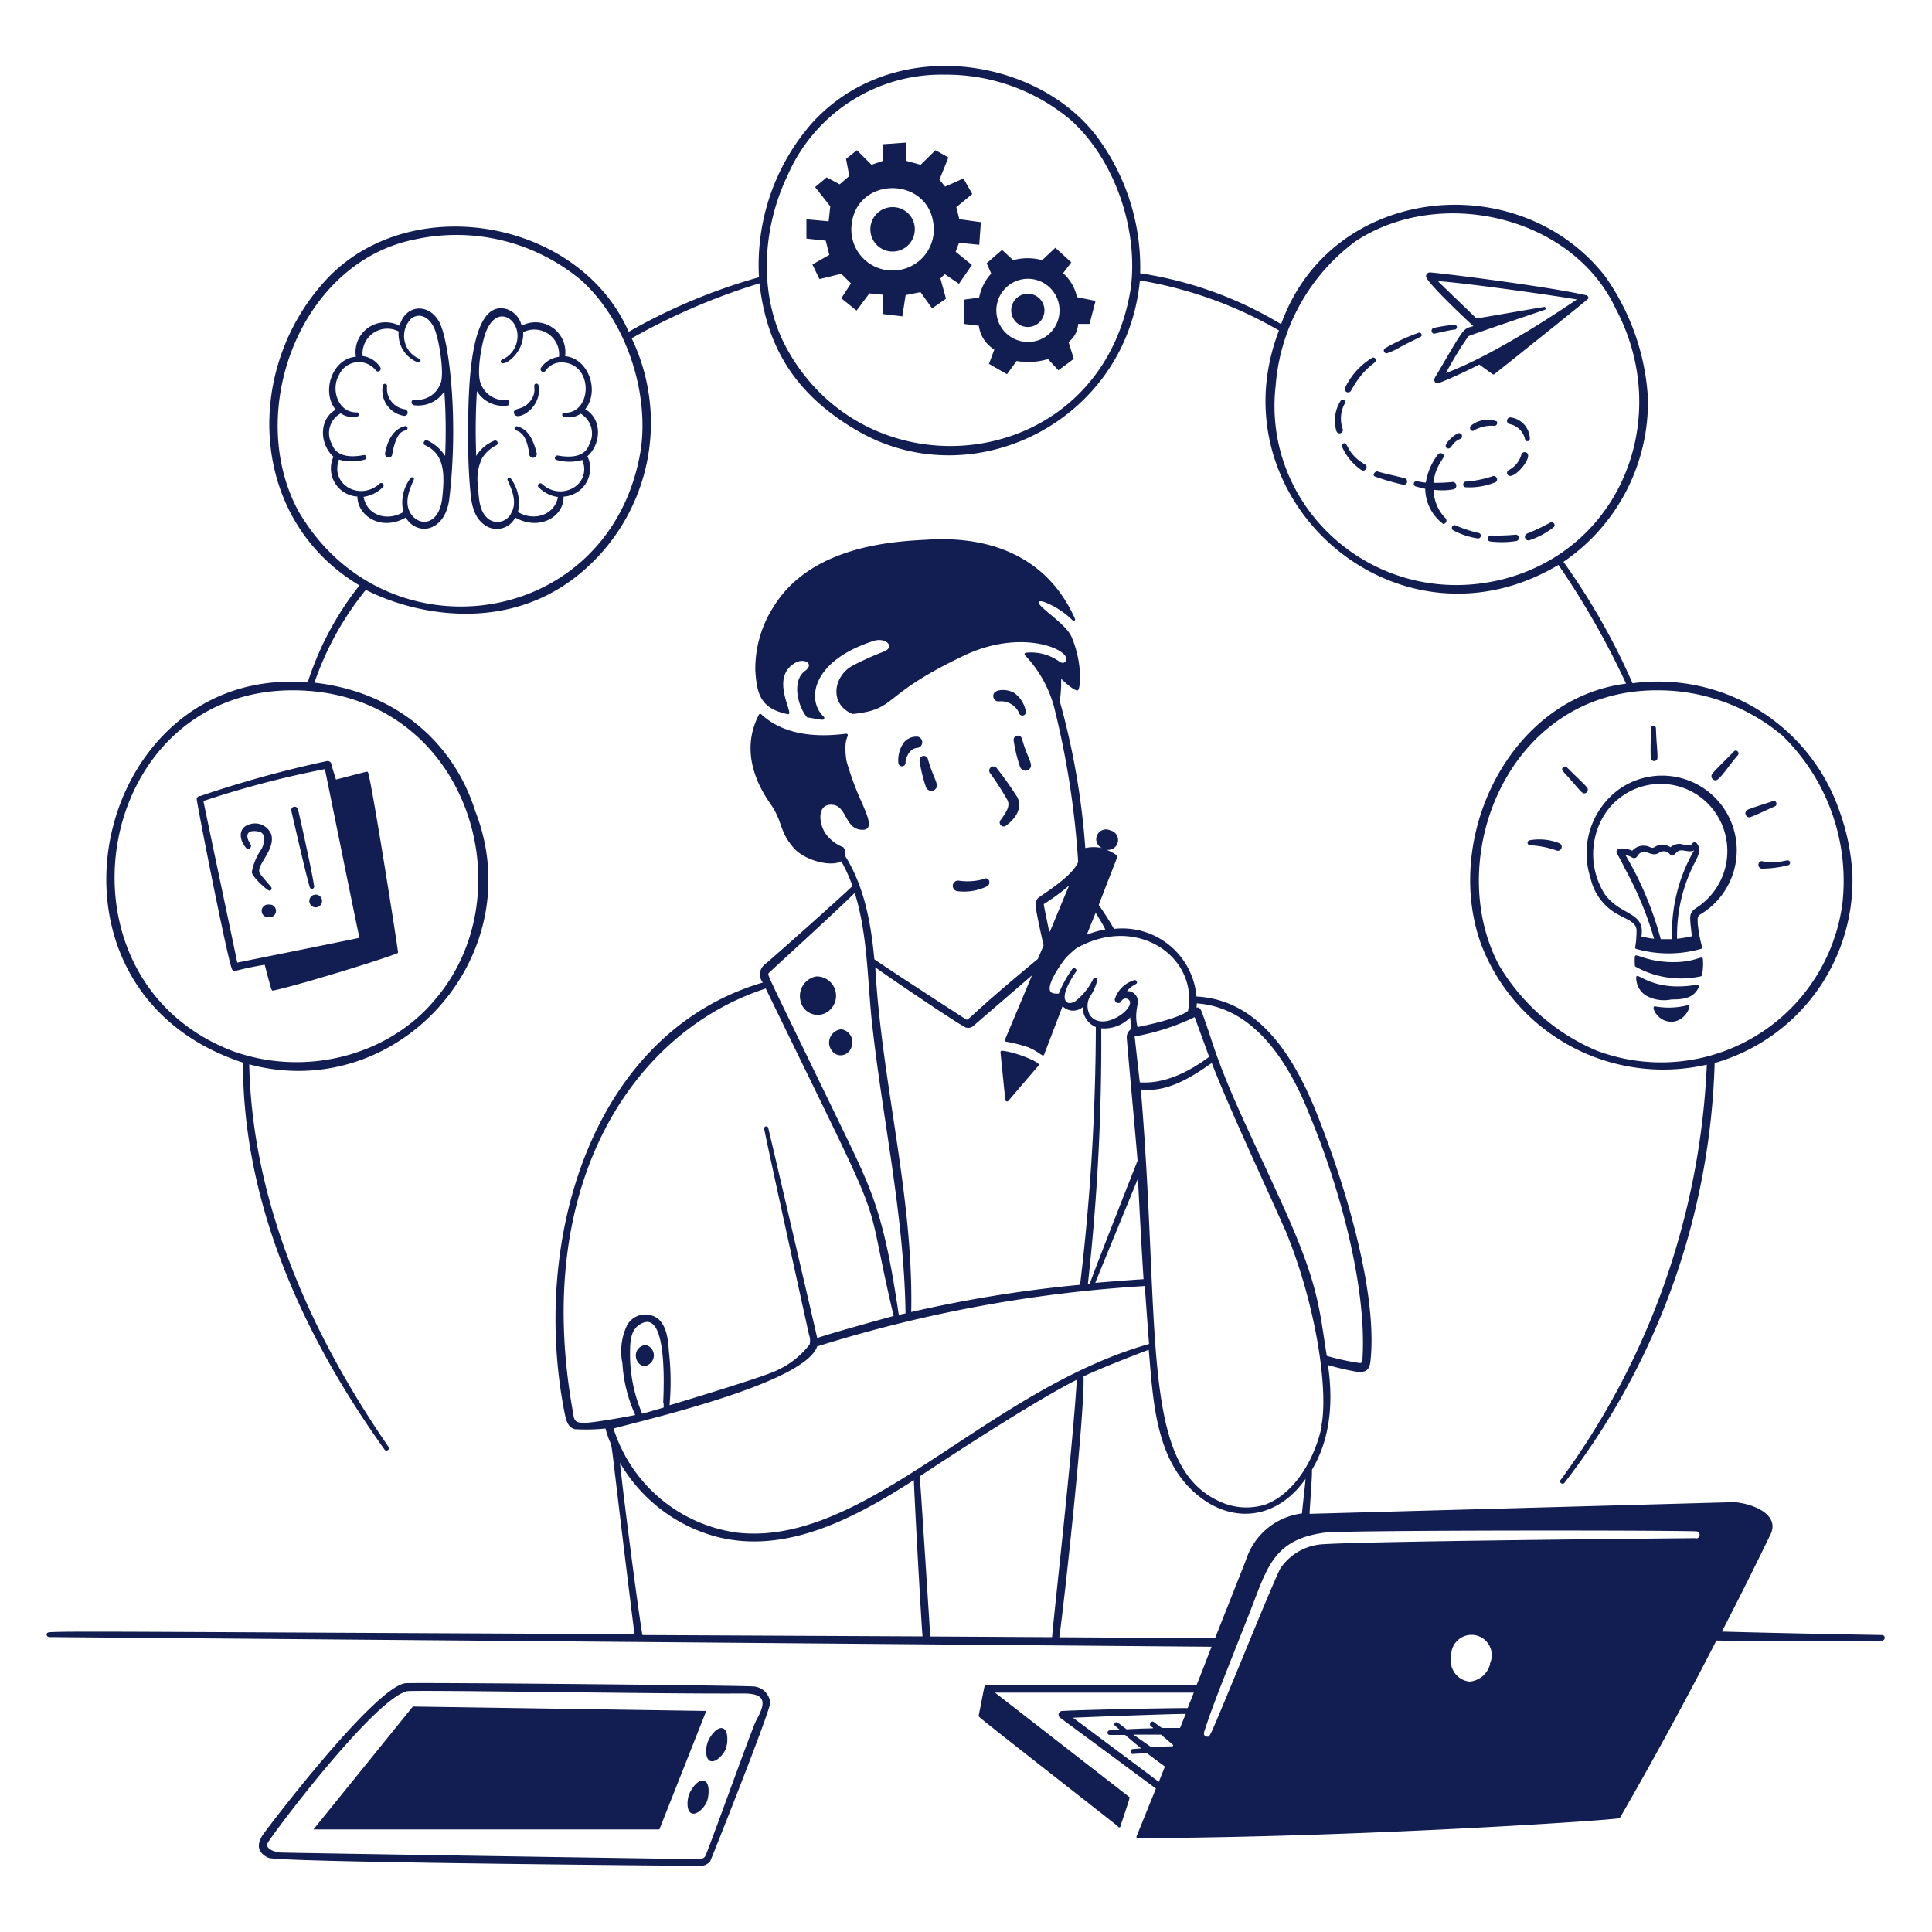
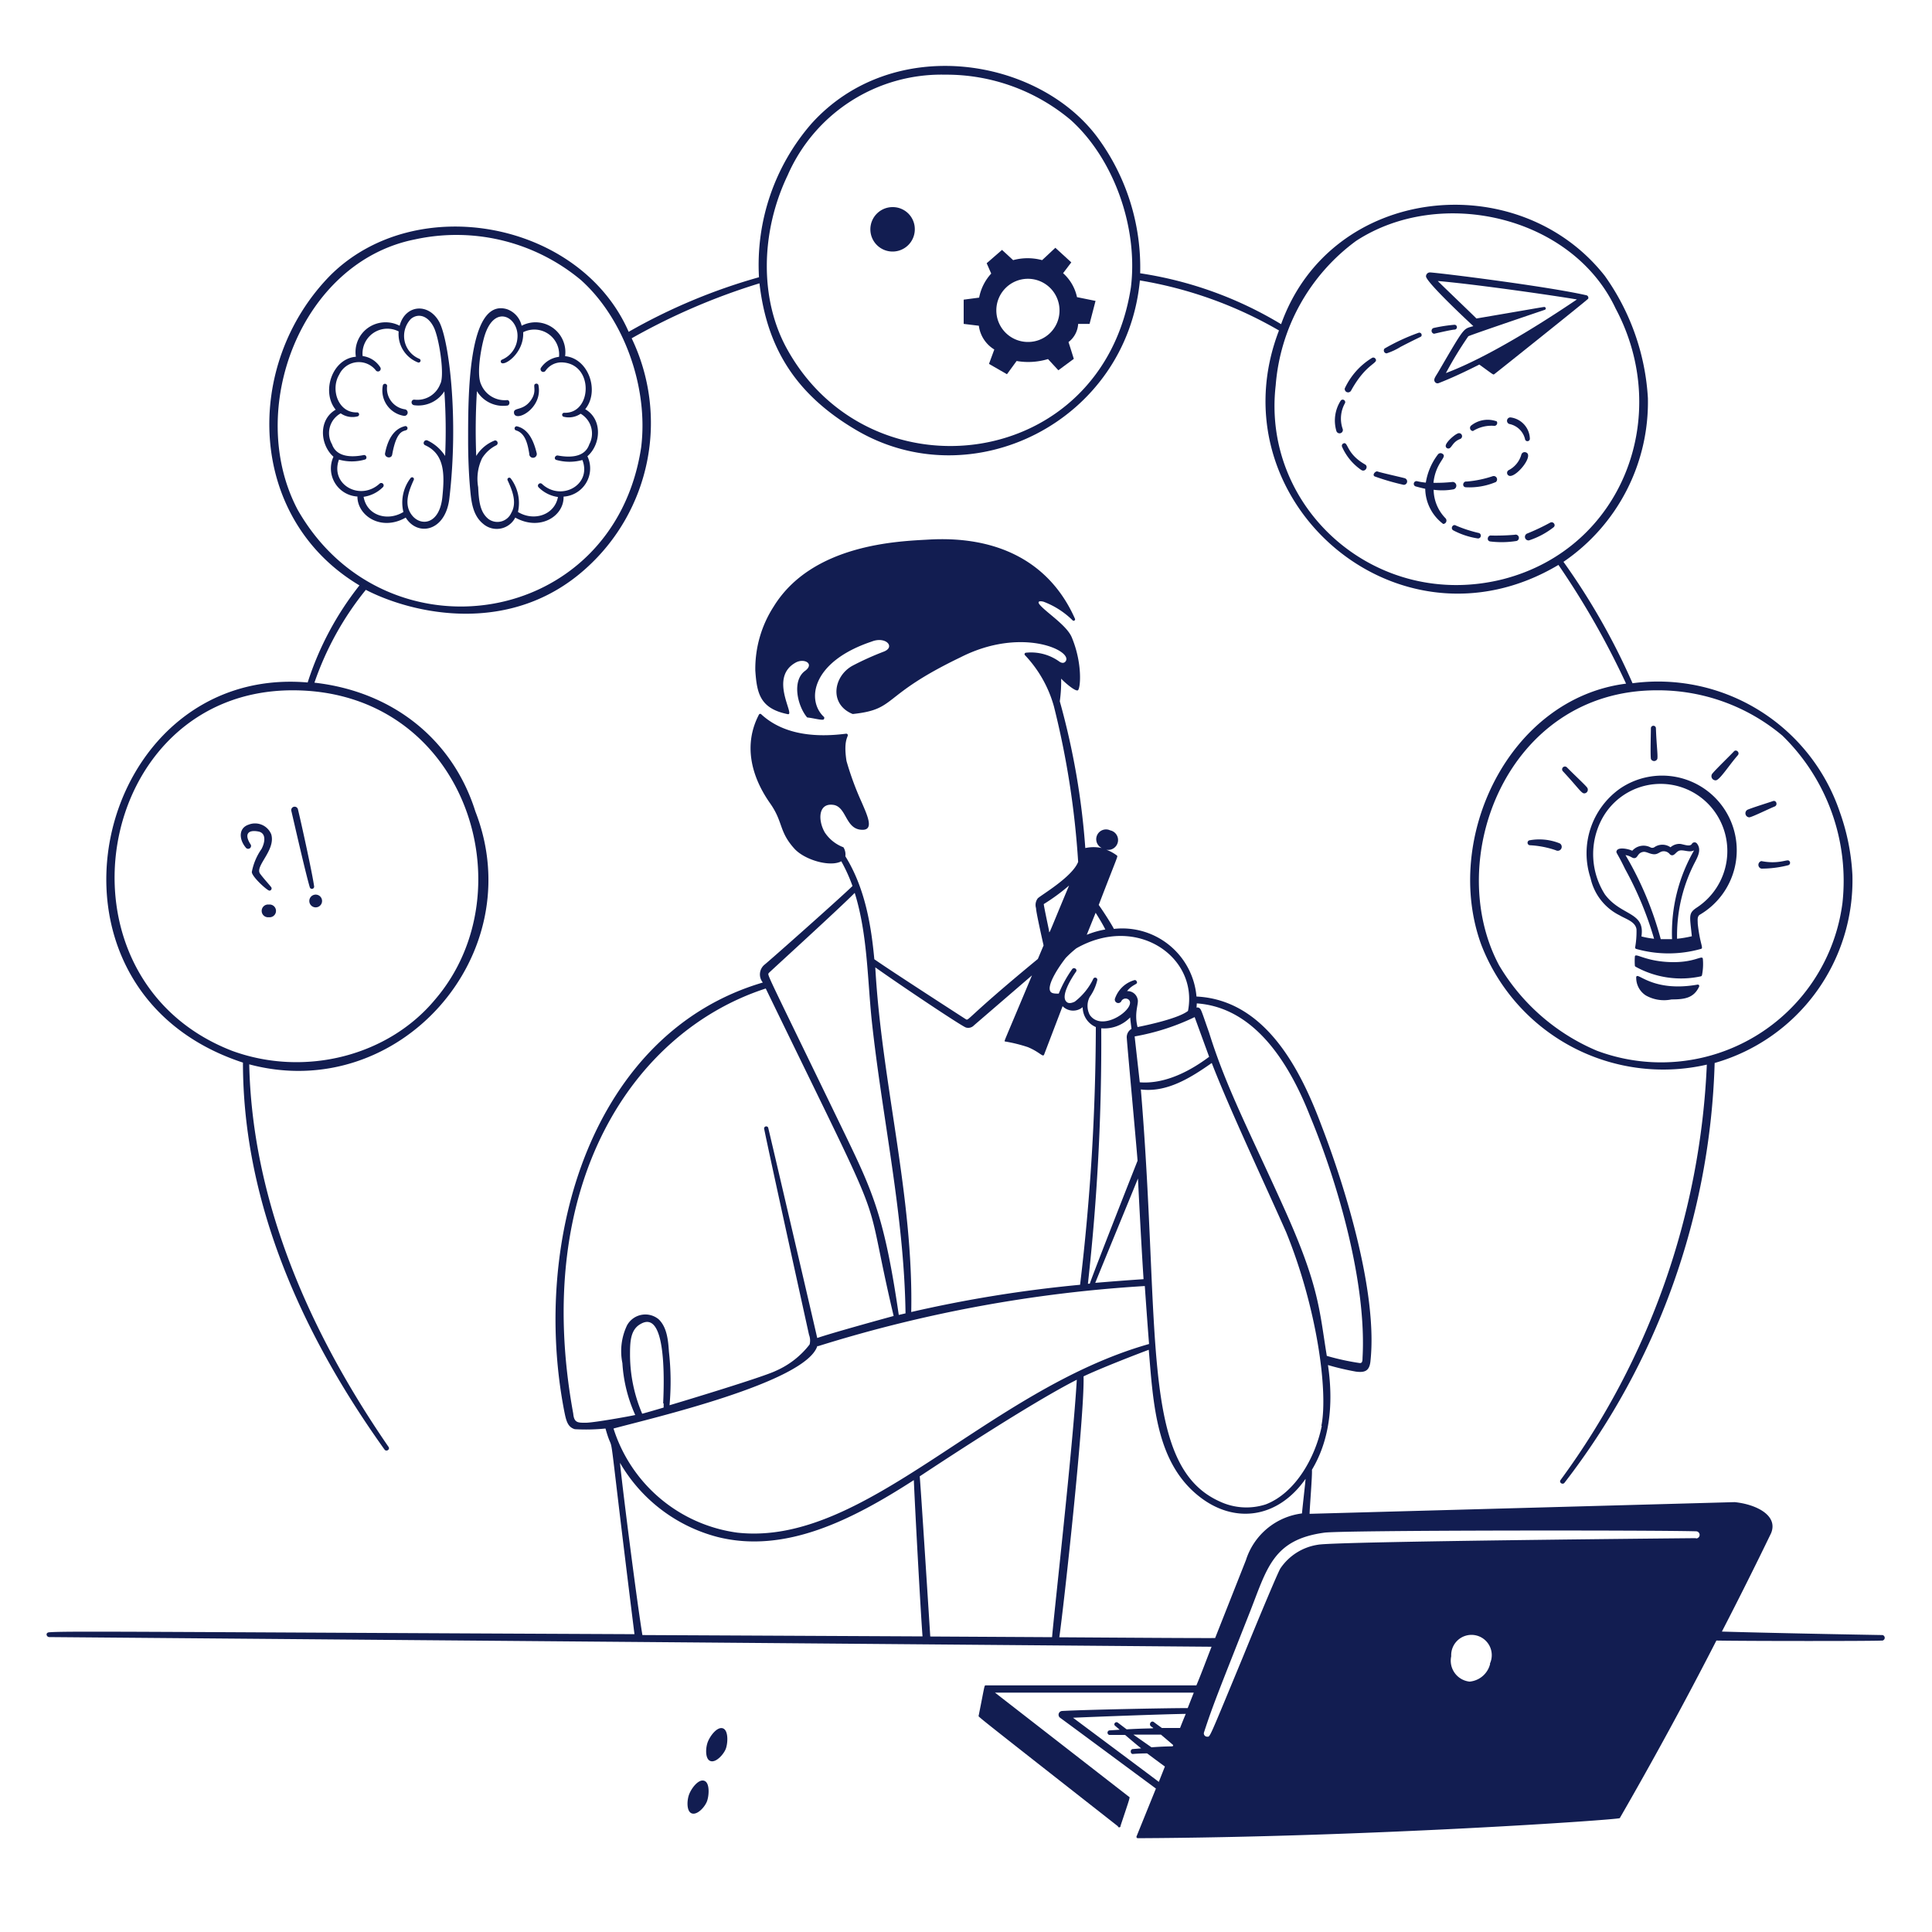
<svg xmlns="http://www.w3.org/2000/svg" viewBox="0 0 200 200" height="400" width="400">
  <g fill="#121d51">
-     <path d="m97.8 28.38 1.47 1 1.34-1.95-1.68-1.37.35-.93 2.09.21.17-2.34-2.23-.31-.31-1.24 1.65-1.37-.92-1.61-1.89.85-.59-.72.93-2.3-1.34-.75-1.54 1.51-1.48-.41v-1.89l-2.43.17v1.72l-1.17.41-1.51-1.51-1.13.89.34 1.78-1 .86-1.34-.72-1.2 1 1.57 2-.17 1.55-2.3-.21v2l2 .21.37 1.47-1.75 1 .73 1.51 2.26-.55 1 1-1 1.54 1.58 1.27L90 30.37l1.41.14v2l2 .24.34-2.2 1.54-.31 1.2 1.68 1.44-1-.58-2.1zM92.4 28a4.24 4.24 0 0 1-4.27-4.27c.11-5.67 8.42-5.67 8.54 0A4.25 4.25 0 0 1 92.4 28z" />
    <path d="M92.4 21.44a2.3 2.3 0 1 0 2.3 2.3 2.28 2.28 0 0 0-2.3-2.3zm17.65 6.84.85-1.12-1.65-1.51-1.37 1.28a5.74 5.74 0 0 0-3 0l-1.15-1.06-1.59 1.38.47 1.07a5.08 5.08 0 0 0-1.25 2.49l-1.6.21v2.51l1.57.19a3.38 3.38 0 0 0 1.6 2.46l-.55 1.49 1.86 1.07 1-1.37a7.07 7.07 0 0 0 3.25-.2l1.07 1.16 1.6-1.18c-.18-.58-.36-1.16-.55-1.74a2.54 2.54 0 0 0 1-1.88h1.18l.62-2.38-1.92-.39a4.6 4.6 0 0 0-1.44-2.48zm-3.64 7.12a3.27 3.27 0 1 1 3.27-3.27 3.25 3.25 0 0 1-3.27 3.27z" />
-     <path d="M106.41 30.41a1.72 1.72 0 1 0 1.71 1.72 1.71 1.71 0 0 0-1.71-1.72zM42.74 176.66l-10.29 12.72h35.81l4.85-12.26-30.37-.46zM104.19 114a.16.16 0 0 0 .16 0c3.4-4 3.2-3.69 3.19-3.79-.05-.35-2.53-1.33-3.81-1.44a.15.15 0 0 0-.16.17c.54 5.32.48 5.06.62 5.06zm70.51-9.94a7.84 7.84 0 0 1-3.34.12c-.54-.13.16 1.59 1.66 1.59s2.2-1.9 1.68-1.71zM27.4 99.87c.72 2.7.69 2.71.88 2.67 2.36-.47 11.24-3.2 12.83-3.85a.14.14 0 0 0 .09-.15c-.22-1.73-2.87-18.47-3.13-18.63-.09-.06 0-.06-3.29.79-.17-.55-.36-1.09-.48-1.63a.4.4 0 0 0-.47-.28 114 114 0 0 0-13.08 3.61.35.35 0 0 0-.38.4c.51 3 3.36 17.32 3.68 17.59s.31-.01 3.35-.52zm9.81-2.79c-1 .23-12 2.43-12.65 2.57-.17-.89-3.33-15.8-3.5-16.73a100 100 0 0 1 12.57-3.3c.15.66 3.29 16.24 3.58 17.46z" />
    <path d="M27.89 92.2a.23.23 0 0 0 .17-.38c-.38-.47-.79-.9-1.14-1.38-.56-.78 1.64-2.43 1.16-4.07a1.81 1.81 0 0 0-2.35-1c-1.05.35-1 1.53-.28 2.38a.3.3 0 0 0 .51-.31c-.67-1-.38-1.59.8-1.36.82.17.68 1.12.31 1.81a6.13 6.13 0 0 0-1 2.37c-.02.48 1.6 1.94 1.82 1.94zm4.18-.35a.23.23 0 0 0 .45-.08c-.18-1.34-1.36-6.7-1.68-8a.35.35 0 0 0-.68.18c.06.22 1.47 6.46 1.91 7.9zm-4.24 1.79a.66.66 0 1 0 0 1.31.66.66 0 1 0 0-1.31zm4.85-1.03a.66.66 0 1 0 0 1.32.66.66 0 1 0 0-1.32zm20.66-39.03c2.55 1.43 5.06-.14 5-2.17a2.93 2.93 0 0 0 2.47-4.18c1.4-1.22 1.59-3.82-.23-4.87 1.52-1.85.36-5.26-2.08-5.49a3.09 3.09 0 0 0-4.5-3.15A2.35 2.35 0 0 0 52.46 32c-4.08-1.18-4 9.26-4 13.7 0 1.46.06 3.3.21 4.93.11 1.21.24 2.71 1.35 3.6a2.15 2.15 0 0 0 3.32-.65zm4.38-6.43c-.3 0-.41.41-.1.47a5 5 0 0 0 2.67 0c1 2.6-2.22 4.31-4.18 2.48-.23-.22-.58.12-.35.35a3.5 3.5 0 0 0 2 1c-.36 1.88-2.5 2.55-4.14 1.55a4.24 4.24 0 0 0-.76-3.49.19.19 0 0 0-.32.19c.5 1.08 1 2.33.39 3.39a1.57 1.57 0 0 1-2.36.64c-.88-.7-1-1.85-1.07-3.3a4.94 4.94 0 0 1 .41-3 3.65 3.65 0 0 1 1.46-1.33.27.27 0 0 0-.13-.51 3.89 3.89 0 0 0-1.94 1.61 65.9 65.9 0 0 1 .07-6.71 3.17 3.17 0 0 0 3.1 1.5c.36 0 .35-.61 0-.57a2.64 2.64 0 0 1-2.66-1.61c-.52-1.06 0-3.85.34-5 1.06-3.5 3.64-1.9 3.41.22a2.62 2.62 0 0 1-1.59 2.2.2.2 0 0 0-.12.26c.2.56 2.42-.87 2.31-3.1a2.57 2.57 0 0 1 3.71 2.55A2.64 2.64 0 0 0 56 38.07a.28.28 0 0 0 .48.3 2 2 0 0 1 1.8-.85c3.22.22 3 5.33.13 5.21a.21.21 0 0 0-.07.41 2.19 2.19 0 0 0 1.77-.31A2.37 2.37 0 0 1 61 46c-.5 1.48-2.26 1.34-3.28 1.15z" />
    <path d="M55.48 39.72c-.44.09.18.69-.5 1.68-.83 1.2-1.86.71-1.77 1.36.14 1 3-.48 2.53-2.88a.21.21 0 0 0-.26-.16zm-1.97 4.41a.22.22 0 0 0-.11.42c1 .28 1.23 1.47 1.39 2.42a.39.39 0 1 0 .76-.09c-.3-1.21-.82-2.46-2.04-2.75zM45.5 33.38c-1.09-2.08-3.56-1.86-4.13.34a3.16 3.16 0 0 0-3.26.21 3.08 3.08 0 0 0-1.27 3c-2.47.2-3.6 3.65-2.09 5.48-1.83 1.06-1.61 3.65-.23 4.87A2.91 2.91 0 0 0 37 51.4c0 2 2.46 3.63 5 2.18 1.24 2 4.13 1.44 4.52-2 .97-8.3-.03-16.24-1.02-18.2zm-10.41 14.2a4.9 4.9 0 0 0 2.66 0c.31-.06.2-.53-.11-.47-1 .2-2.77.33-3.27-1.12a2.33 2.33 0 0 1 .9-3.2 2.12 2.12 0 0 0 1.76.31.21.21 0 0 0-.06-.41c-1.95.08-2.79-2.37-1.85-3.92a2.24 2.24 0 0 1 3.77-.45.28.28 0 0 0 .48-.29 2.55 2.55 0 0 0-1.83-1.17 2.57 2.57 0 0 1 3.73-2.55 3.15 3.15 0 0 0 2 3.21.2.2 0 0 0 .13-.38 2.56 2.56 0 0 1-.87-4.12c.7-.6 1.75-.43 2.39.89.55 1.14 1.14 5 .65 5.85a2.53 2.53 0 0 1-2.68 1.61c-.37 0-.39.53 0 .58A3.2 3.2 0 0 0 46 40.51a59.15 59.15 0 0 1 .08 6.69 4.43 4.43 0 0 0-1.82-1.6c-.32-.15-.58.33-.25.49 2.11.95 2 3.2 1.78 5.4-.31 2.81-2.2 3-3.11 1.89s-.41-2.47.16-3.72a.19.19 0 0 0-.32-.19 4.16 4.16 0 0 0-.76 3.53c-1.63 1-3.78.39-4.12-1.57a3.53 3.53 0 0 0 2-1 .25.25 0 0 0-.35-.36c-2 1.83-5.15.11-4.2-2.49z" />
    <path d="M41.82 43.05a.34.34 0 0 0 .08-.68A2.17 2.17 0 0 1 40.07 40a.22.22 0 0 0-.44-.09 2.66 2.66 0 0 0 2.19 3.14zm.05 1.08c-1 .26-1.69 1.19-2 2.75-.13.48.64.68.73.18.53-3 1.44-2.26 1.57-2.65a.22.22 0 0 0-.3-.28zm110.65-10.37c-1.07.33-.82-.07-3.62 4.73-.31.53-.57.8-.33 1.08a.32.32 0 0 0 .36.09c1.36-.53 2.67-1.15 4.21-1.92 1.48 1.07 1.43 1.07 1.54 1s9.59-7.64 9.73-7.82a.27.27 0 0 0-.21-.36c-4-.91-14.83-2.27-16.17-2.36a.41.41 0 0 0-.41.41c.02.54 3.53 3.88 4.9 5.15zm-.52 1.05c.24-.13 4.85-1.7 7.89-2.73a.15.15 0 0 0-.05-.3c-.11 0-1.77.3-7 1.19-.45-.46-3.74-3.6-4-3.88 4 .34 12.32 1.55 14.4 1.91-1.49 1-8.39 5.68-13.56 7.62a39.13 39.13 0 0 1 2.32-3.81z" />
    <path d="M148.46 34.55s1.68-.4 2.11-.43a.25.25 0 0 0 0-.5 15.78 15.78 0 0 0-2.19.34.31.31 0 0 0 .08.59zm-4.92 2.03a6.59 6.59 0 0 0 1.46-.68c2.22-1.15 2.12-1 2.16-1.16a.24.24 0 0 0-.31-.29 21.25 21.25 0 0 0-3.52 1.63.3.3 0 0 0 .21.5zm-3.68 3.86c1.58-2.87 2.87-2.8 2.53-3.3a.27.27 0 0 0-.36-.09 7.31 7.31 0 0 0-2.82 3.16.35.35 0 0 0 .65.23zm-.86 3.98a3.26 3.26 0 0 1 .24-2.7.26.26 0 0 0-.44-.26 3.82 3.82 0 0 0-.46 3.15.34.34 0 0 0 .66-.19zm2.31 3.66c-2-1.14-1.73-2.42-2.25-2.17a.26.26 0 0 0-.13.34 5.67 5.67 0 0 0 2 2.41c.4.24.76-.36.38-.58zm1 1.24a24.67 24.67 0 0 0 3 .87.35.35 0 0 0 .09-.69c-.23-.07-2.59-.6-2.79-.69s-.61.35-.3.51zm9.52.53c-.38-.06-.52.52-.12.59a7.07 7.07 0 0 0 3.14-.54.35.35 0 0 0-.34-.6 11.42 11.42 0 0 1-2.68.55zm6.1-3.03a.35.35 0 0 0-.44.24 2.6 2.6 0 0 1-1.33 1.62.32.32 0 0 0 .17.59c.78 0 2.52-2.2 1.6-2.45zm-1.69-2.93a2.09 2.09 0 0 1 1.63 1.56.25.25 0 0 0 .5-.06 2.29 2.29 0 0 0-2-2.18.35.35 0 0 0-.13.68zm-3.76.73a3.6 3.6 0 0 1 2.15-.54.3.3 0 0 0 .31-.46 2.74 2.74 0 0 0-2.63.42.32.32 0 0 0 .17.58zm-2.54 1.81c.35 0 .39-.69 1.25-1a.31.31 0 0 0-.3-.55c-.33.13-1.17.85-1.23 1.25a.27.27 0 0 0 .28.3zm-1.53 4.27a6.5 6.5 0 0 0 2.08-.05.39.39 0 0 0-.1-.76 16.16 16.16 0 0 1-2 .09c.24-2.17 1.48-2.65.94-3a.34.34 0 0 0-.48.07 6.46 6.46 0 0 0-1.25 2.91 6.31 6.31 0 0 1-.92-.15.28.28 0 0 0-.14.54c.33.09.68.18 1 .25a4.64 4.64 0 0 0 1.86 3.64.35.35 0 0 0 .24-.59 4.29 4.29 0 0 1-1.23-2.95zm4.7 4.48a13.82 13.82 0 0 1-2.38-.77c-.32-.21-.61.27-.31.48a8 8 0 0 0 2.57.85.29.29 0 0 0 .12-.56zm3.69.18a23 23 0 0 1-2.4.08c-.39-.08-.56.52-.15.61A9.71 9.71 0 0 0 157 56a.32.32 0 0 0-.2-.64zm3.68-1.26a22.53 22.53 0 0 1-2.41 1.14.37.37 0 0 0 .21.7 8.3 8.3 0 0 0 2.55-1.36c.27-.23-.04-.64-.35-.48zm12.1 45.48c-2.45-.15-3.32-1-3.34-.54a6.37 6.37 0 0 0 0 .91.14.14 0 0 0 .07.12 9.7 9.7 0 0 0 6.76 1 .16.16 0 0 0 .12-.12 6 6 0 0 0 .09-1.68c-.06-.49-.85.48-3.7.31zm3.13 2.35c-4.33.76-6-1.09-6.27-.88a.14.14 0 0 0-.06.14 2.17 2.17 0 0 0 1 1.86 3.82 3.82 0 0 0 2.66.41c1.37 0 2.3-.15 2.85-1.32a.15.15 0 0 0-.18-.21zm-11.06-11.04a5.66 5.66 0 0 0 3 3.86c.67.4 1.64.65 1.76 1.45a9.34 9.34 0 0 1-.14 1.87.15.15 0 0 0 .1.16 12.34 12.34 0 0 0 6.71 0c.3-.08-.1-.47-.33-2.6 0-.38-.08-.73.2-.93a7.73 7.73 0 1 0-8.24-13.07 8.2 8.2 0 0 0-3.06 9.26zm8.44 6.33h-1.17a34.84 34.84 0 0 0-3.65-8.7c.62.1.7.38 1 .3s.27-.58.9-.64c.31 0 .59.21 1 .25s.62-.23.89-.29a.8.8 0 0 1 .8.29.36.36 0 0 0 .23.11c.33 0 .46-.49.91-.51s.92.23 1.37 0a17.11 17.11 0 0 0-2.28 9.19zm2-.29a11.72 11.72 0 0 1-1.48.25 16.44 16.44 0 0 1 1.89-8c.29-.57.65-1.28.15-1.88a.32.32 0 0 0-.51.06c-.2.33-.82.05-1.21 0a1.41 1.41 0 0 0-1 .35 1.46 1.46 0 0 0-1.68 0 .4.4 0 0 1-.41 0 1.56 1.56 0 0 0-1.87.36c-.41-.2-1.44-.41-1.61 0-.1.23 0 .09.87 1.89a35.59 35.59 0 0 1 3 7.22 9.19 9.19 0 0 1-1.31-.24c.4-2.58-2.1-2.09-3.78-4.35a7.75 7.75 0 0 1-.37-7.69 6.89 6.89 0 0 1 11.56-1.11 7 7 0 0 1-1.63 10.13c-.95.62-.78.83-.56 3.01zm-16.7-9.43a9.71 9.71 0 0 1 2.67.52.41.41 0 0 0 .41-.71 5.62 5.62 0 0 0-3.15-.32.26.26 0 0 0 .07.51zm5.61-5.37a.38.38 0 0 0 .32-.57c-.13-.22-1.22-1.22-2.12-2.13a.29.29 0 0 0-.41.41c1.6 1.72 1.91 2.29 2.21 2.29zm7.57-3.58c.06-.45-.09-1.39-.15-3.16a.26.26 0 0 0-.52 0c0 .53-.07 2.63 0 3.17a.36.36 0 0 0 .67-.01zm6.04 2.23c.4 0 1.37-1.55 2.29-2.6.24-.28-.17-.66-.41-.39s-1.87 1.85-2.2 2.26a.43.43 0 0 0 .32.73zm3.47 3.83c.25 0 2.11-.92 2.63-1.12.35-.14.18-.69-.18-.56s-2.2.7-2.64.9a.42.42 0 0 0 .19.78zm1.26 4.53a.4.4 0 0 0 0 .78 11.25 11.25 0 0 0 2.77-.35.26.26 0 0 0 .08-.47c-.19-.17-1.07.39-2.85.04z" />
    <path d="M25.15 110c0 13 4.92 26.45 14.65 40.05.19.27.61 0 .42-.27-9.28-13.48-14.14-26.78-14.42-39.6C41.25 114.31 55 98.86 49.21 84c-2.34-7.45-8.56-12.42-16.66-13.33a31.48 31.48 0 0 1 5.32-9.61c4.86 2.51 15 4.82 22.79-2.22a20.24 20.24 0 0 0 4.73-23.82 66.4 66.4 0 0 1 13.23-5.69c.77 6.71 3.78 11.52 10 15.18 12 7.08 28-.86 29.38-15.48a42.6 42.6 0 0 1 14.4 5.18c-6.74 17.5 12.24 34.2 28.93 24.27a84.46 84.46 0 0 1 7 12.29c-12.12 1.54-19 16-15 27a20.19 20.19 0 0 0 23.36 12.44 78.32 78.32 0 0 1-15.14 43c-.19.27.22.53.41.28a74.58 74.58 0 0 0 15.54-43.45 19.66 19.66 0 0 0 14.26-19.47 22.73 22.73 0 0 0-1.31-6.53A19.86 19.86 0 0 0 169 70.73a69.51 69.51 0 0 0-7.15-12.57 20 20 0 0 0 8.74-16.95 24.21 24.21 0 0 0-4.46-12.65c-8.95-11.38-28.34-9.46-33.51 5a39.56 39.56 0 0 0-14.59-5.27 22.68 22.68 0 0 0-4.45-14.11c-6.18-8.26-21.17-10.69-29.57-1.39a22.28 22.28 0 0 0-5.44 15.91 59.67 59.67 0 0 0-13.49 5.65c-5-11.44-22-14.66-30.87-5.86-9.08 9.23-8.66 25.16 3 32.11a31.9 31.9 0 0 0-5.36 10.05c-22.21-1.9-30.01 31.71-6.7 39.35zm56.39-91.86a17.36 17.36 0 0 1 16.3-10.41 20 20 0 0 1 13 4.69c4.45 4 7 11.12 6.23 17.33-2.93 19-26.89 22-35.56 6.44C78.6 31 78.73 24 81.54 18.14zM30.29 71.46c17.88 0 24.43 20.71 14.76 32-4.87 5.87-13.5 8.06-21 5.33-19.43-7.5-14.36-37.33 6.24-37.33zm.53-18.68c-5.48-10.36.35-25.68 12.15-28A20.13 20.13 0 0 1 60.15 29c4.45 4 7 11.12 6.22 17.33-2.86 18.76-26.52 22.26-35.55 6.45zm140.69 18.68a20 20 0 0 1 13 4.69 21 21 0 0 1 6.22 17.33 18.93 18.93 0 0 1-25.42 15.29 21.45 21.45 0 0 1-10.13-8.85c-5.82-10.92.82-28.46 16.33-28.46zm-39.45-31.57a20.53 20.53 0 0 1 8.32-14.95c8.72-5.7 22.37-2.6 26.87 7 5.91 11.09.74 24.78-11.59 28-13.14 3.35-25.08-7.27-23.6-20.05zM74.84 178.92c-.6-.22-1.39.83-1.61 1.52s-.22 1.89.49 1.89c.5 0 1.11-.65 1.37-1.19s.36-2-.25-2.22zm-1.93 5.43c-.6-.23-1.39.82-1.61 1.51s-.22 1.89.49 1.89c.5 0 1.11-.64 1.36-1.19s.37-2-.24-2.21z" />
-     <path d="M78.11 174.59c-.66-.12-35.48-.44-36.17-.34-3.27.5-14.38 15.14-14.77 15.75-.67 1.07-.42 1.83.61 2.32s44.73.83 44.62.84a1.4 1.4 0 0 0 1.11-.46c.06-.09 6.24-15.58 6.22-16.44a1.86 1.86 0 0 0-1.62-1.67zm.18 3.49c-.37.65-4.37 11.84-5.22 13.94-.16.4-.45.42-.95.44-.92 0-42.63-.65-43.13-.69s-1.51-.35-1.31-.92S38.59 176 42.11 175.08c.73-.17 26.12.29 34.8.23 2.3-.01 2.47.82 1.38 2.77zM102.47 80a30.92 30.92 0 0 1 1.76 2.72c.4.64 0 1.26-.58 2.08l-.08.1a.41.41 0 0 0 .58.57c1.51-1.15 1.48-2.2 1.2-2.88a34.51 34.51 0 0 0-2.16-3.06.43.43 0 0 0-.72.47zm-7.27-1.21a14.87 14.87 0 0 0 .65 2.67.59.59 0 0 0 1.1.06c.2-.42-.43-1.23-.89-2.93a.44.44 0 0 0-.86.2zm10.6-2.3a.44.44 0 0 0-.86.21 15.08 15.08 0 0 0 .65 2.67.59.59 0 0 0 1.1.06c.2-.43-.42-1.2-.89-2.94zM95 76.26a1.68 1.68 0 0 0-1.38.54A3.12 3.12 0 0 0 93 79a.37.37 0 0 0 .74-.09c0-.15.22-1.44 1.29-1.5a.59.59 0 0 0-.03-1.15zm10-4.52c-.75-.47-2.31-.47-2.17.41a.54.54 0 0 0 .57.46 2.05 2.05 0 0 1 2.09 1.19.36.36 0 0 0 .7-.17 3 3 0 0 0-1.19-1.89zM101.84 91a6.22 6.22 0 0 1-2.63.16.55.55 0 0 0-.13 1.09 5.42 5.42 0 0 0 3.14-.52c.44-.34.09-1.02-.38-.73zm-15.79 13.4a2 2 0 0 0-1.55-3.32 2.06 2.06 0 0 0-1.64 2.49 1.82 1.82 0 0 0 3.19.83zm1.03 2.15a1.4 1.4 0 0 0-1.23 1.65c.44 1.65 2.47 1.23 2.38-.46a1.33 1.33 0 0 0-1.15-1.19zm-19.83 34.64a1.11 1.11 0 0 0-.37-1.95 1.08 1.08 0 0 0-1.06 1c-.04.87.76 1.51 1.43.95z" />
    <path d="M194.87 169.26s-10.09-.17-16.62-.36c1.77-3.43 3.48-6.85 5.09-10.18.77-1.86-1.57-3-3.77-3.22l-44 1.21c0-.58.29-4 .24-4.56 1.74-2.9 2.29-6.55 1.66-10.84a27.31 27.31 0 0 0 2.9.68c.92.12 1.37-.08 1.49-1 .79-7-2.52-17.88-5.06-24.47-2.08-5.55-5.69-13-12.94-13.36a7.71 7.71 0 0 0-8.55-7c-.21-.42-1-1.68-1.57-2.48 2-5.22 2-5 1.88-5.12a4.13 4.13 0 0 0-1.11-.6 1 1 0 0 0 .42-2 1 1 0 0 0-.87 1.83 4 4 0 0 0-1.71 0 76.8 76.8 0 0 0-2.64-15.19 15 15 0 0 0 .14-2.35c.29.33 1.46 1.36 1.73 1.21s.51-2.75-.63-5.48c-.51-1.23-2.58-2.53-3.29-3.35-.31-.35-.1-.46.37-.34a8.58 8.58 0 0 1 3 1.92.15.15 0 0 0 .25-.16c-2.6-5.87-8-8.62-15.19-8.19-3 .17-12 .43-16 6.93a11.89 11.89 0 0 0-1.9 6.63c.16 2.34.48 3.93 3.36 4.51.82.16-2-3.76.8-5.33.87-.5 2 .09 1 .84-1.39 1-.81 3.6.18 4.8.05.06 0 0 .78.15s1 .16 1 0a.16.16 0 0 0 0-.16c-1.84-1.68-1.36-5.72 4.94-7.82 1.44-.57 2.51.58 1.2 1.06a30 30 0 0 0-3.19 1.44c-2 1.09-2.45 4 0 5h.06c4.6-.5 2.76-1.85 11.1-5.86 6.29-3.21 11.66-.7 10.9.4-.11.17-.36.27-.71 0a5 5 0 0 0-3.41-.88.15.15 0 0 0-.1.25 12.61 12.61 0 0 1 3 5.3 88.85 88.85 0 0 1 2.51 16.1c-.63 1.61-4 3.53-4.19 3.79a1.13 1.13 0 0 0-.17 1c0 .34.44 2.34.78 3.86l-.59 1.4c-7.9 6.51-7.08 6.45-7.52 6.2 0 0-7.89-5.09-9.41-6.17-.32-3.43-.94-7.34-3-10.66a1.38 1.38 0 0 0-.2-.93 4 4 0 0 1-1.93-1.54c-.75-1.31-.67-3.16 1-2.83 1.2.3 1.17 2.26 2.57 2.53 1.66.28.88-1.35.26-2.8a30.71 30.71 0 0 1-1.58-4.29c-.37-2.36.29-2.55.1-2.77a.16.16 0 0 0-.13-.06c-3.85.5-6.8-.17-8.79-2a.15.15 0 0 0-.23 0c-1.63 3.08-.85 6.35 1.1 9.15 1.43 2 .91 2.94 2.57 4.77 1.08 1.17 3.7 1.91 4.84 1.29a16.77 16.77 0 0 1 1.16 2.56c-1.38 1.34-8.53 7.68-9.08 8.12a1.31 1.31 0 0 0-.2 1.87c-17.65 5.19-24 26.5-20.57 44.32.2 1 .34 1.7 1.11 1.92a20.21 20.21 0 0 0 3.17-.07c1.1 3.91-.14-3.88 3 21.29-49.15-.22-58.74-.34-60.52-.2-.52 0-.36.5-.06.5l120.32 1c-.52 1.32-1 2.64-1.57 4h-21.8c-.17 0-.09-.09-.74 3.14 0 .14-1-.65 14.41 11.44a.14.14 0 0 0 .28-.05c1-3 1-2.95.87-3L103 175.22h20.58l-.63 1.6c-2.21 0-10.78.17-13 .3a.39.39 0 0 0-.2.71c.93.67 9.09 6.72 9.91 7.32l-2 4.94a.14.14 0 0 0 .14.2c23.69-.11 49.78-1.91 49.88-2.08 3.36-5.83 6.79-12.11 10-18.38 3.53.06 16.44.06 17.08 0a.29.29 0 0 0 .11-.57zm-75.67 11.62-1.87-1.31h2.85c.33.27 1.27 1.08 1.27 1.08-.08.23.23.05-2.25.23zm3-2h-1.92c-.28-.2-.56-.4-.83-.61s-.57.23-.3.44c.42.32.61.13-2.52.31l-.91-.69c-.22-.17-.5.14-.29.32l.48.41-1.07.07a.24.24 0 0 0 0 .47h1.63c.53.45 1.09.93 1.66 1.39l-.84.07c-.33 0-.3.54 0 .51s.94-.06 1.46-.06c0 0 1.46 1.09 1.84 1.36l-.63 1.59c-1.1-.84-8.31-6.21-8.88-6.64 2.45-.11 9.44-.37 11.67-.4-.2.47-.4.97-.59 1.46zm14.63-31.28c-.64 3.18-2.67 6.92-5.79 8.13a6.5 6.5 0 0 1-4.78-.3c-8.29-3.73-6.08-17.7-8.16-42.65 2.66.33 5.08-1.15 7.34-2.74 1.85 4.79 5.49 12.51 7.7 17.51 3.17 7.78 4.37 16.45 3.65 20.05zM114 106.45a3.75 3.75 0 0 0 3-1.13c0 .23.13 1.12.13 1.19a1 1 0 0 0-.48 1c0 .31 1 11.11 1.11 12.65-.06.14-4.3 10.89-4.95 12.73h-.19a224.89 224.89 0 0 0 1.38-26.44zm3.8 15.55c0-.11.28 5.81.58 10.42-1.66.11-3.33.24-5 .38.85-2.11 3.53-8.6 4.42-10.8zm6.09-18.13c4.87.34 8.82 4.27 11.73 11.68 2.94 7.08 5.86 17.38 5.43 25 0 .4-.05.58-.31.55a25.46 25.46 0 0 1-3.39-.74c-.78-4.79-.79-7.23-4.41-15.26-3.47-7.72-6-12.48-7.77-18.19-.83-2.35-.82-2.47-1.08-2.59s-.23.23-.2-.43zm1.28 5.53c-2.54 1.9-5 2.81-7.18 2.64 0 0-.53-4.71-.53-4.75a23.74 23.74 0 0 0 6.21-2zm-11.75-14.91c.4.63.84 1.38 1 1.73a9.25 9.25 0 0 0-1.92.55zm-2 3.68c6.29-3.58 12.65.92 11.56 6.48-1 .79-4.27 1.48-5.22 1.67-.39-1.51.17-2.46 0-2.91a1.06 1.06 0 0 0-1.09-.81c.64-.79 1.18-.67 1-1a.2.2 0 0 0-.26-.13 3 3 0 0 0-2 1.94.36.36 0 0 0 .65.27.5.5 0 0 1 .75-.22c1 .76-2.66 3.54-4 1.6a2 2 0 0 1 0-1.86 4.94 4.94 0 0 0 .78-1.74.22.22 0 0 0-.4-.16 6.58 6.58 0 0 1-1.93 2.39c-.27.13-.65.25-.87 0-.61-.59.5-2.39 1-3.1.18-.26-.23-.52-.41-.25a12.36 12.36 0 0 0-1.38 2.52c-.37 0-.72 0-.86-.22-.37-.58.62-2.23 1.58-3.47a11.26 11.26 0 0 1 1.1-1zm-3.37-4.58a20.54 20.54 0 0 0 2.62-1.92c-2.34 5.57-2 5-2.09 4.59-.23-1.1-.52-2.47-.53-2.67zM100 106.37a.82.82 0 0 0 .83-.23l6-5.17c-3 7.17-2.87 6.74-2.81 6.84a15.58 15.58 0 0 1 2.39.59c1.28.54 1.55 1.09 1.68.76l1.91-5a1.53 1.53 0 0 0 2.08.1 2.24 2.24 0 0 0 1.36 2.06 228.8 228.8 0 0 1-1.63 26.68 134.07 134.07 0 0 0-17.48 2.82c.24-12-3.06-23.74-3.72-35.68 2.51 1.79 8.96 6.11 9.39 6.23zm-20.4-5.66c.24-.25 7.31-6.68 8.88-8.28 1.3 4.17 1.31 8.67 1.74 13 1.07 10.15 3.38 20.28 3.52 30.53l-.7.16c-1.46-10-2.65-12.66-5.49-18.54C79 99.91 79.43 101 79.6 100.71zm-18.9 46.57c-.85 0-1.27.05-1.36-.95-4.36-23.83 6.27-39.57 19.93-44C92.69 130 89 121.38 92.51 136.23c-1 .27-6.52 1.79-7.91 2.28-.47-2.07-4.91-21.12-5.08-21.78a.22.22 0 0 0-.42.1c.59 2.94 4.63 21.26 4.65 21.35a1.65 1.65 0 0 1 .06 1 8.93 8.93 0 0 1-3.5 2.73c-1.31.64-9.51 3.12-11 3.56a27.27 27.27 0 0 0-.06-5.51c-.08-1.14-.18-2.56-1.08-3.4a2.16 2.16 0 0 0-3.26.64 6.2 6.2 0 0 0-.48 3.91 15.2 15.2 0 0 0 1.33 5.37c-.51.12-4.12.77-5.06.8zm8-2v.43c-.68.2-1.45.43-2.22.64a15.66 15.66 0 0 1-1.26-6c0-1.36 0-2.7 1.11-3.3 2.54-1.46 2.46 5.26 2.32 8.22zm16-5.93a141.82 141.82 0 0 1 33.81-6.22c.15 2.15.29 4.1.44 6-16.84 4.77-29.33 21-42.62 19.53a15.64 15.64 0 0 1-12.82-10.78c3.79-1.03 19.89-4.75 21.1-8.54zm-18.2 29.91c-.53-3.2-2-14.64-2.32-17.83a16.47 16.47 0 0 0 10.11 7.68c7 1.75 13.92-1.77 20.31-5.89.1 2.54.7 13.63.9 16.18zm42.41.22-12.61-.07c-.09-1.43-1-15.72-1.09-16.58 3.49-2.31 11.82-7.75 16.26-10-.42 7.1-2.35 24.07-2.56 26.65zm.75 0c.44-3 2.62-22.8 2.51-27 1.78-.85 5.79-2.4 6.75-2.75.47 5.58.75 11.68 5.23 15.19 3.63 2.86 8.12 2.29 11-1.83 0 .23-.31 2.86-.37 3.58a7 7 0 0 0-5.8 4.83l-3.19 8.07c-2.37.01-8.22-.03-16.13-.08zm44.6 2.75a2.41 2.41 0 0 1-2.13 1.85 2.18 2.18 0 0 1-1.9-2.63 2.1 2.1 0 1 1 4 .78zm21.31-13c-.1 0-37.37.33-39.13.68a5.71 5.71 0 0 0-3.9 2.46c-.25.4-2.18 5-3.87 9.15-3.6 8.69-3.39 8.26-3.7 8.26a.34.34 0 0 1-.33-.45c.88-2.71 1.53-4.3 4.7-12.33 1.82-4.61 2.39-7.61 7.76-8.34 1.91-.26 34-.27 38.48-.14a.36.36 0 0 1-.01.74z" />
  </g>
</svg>